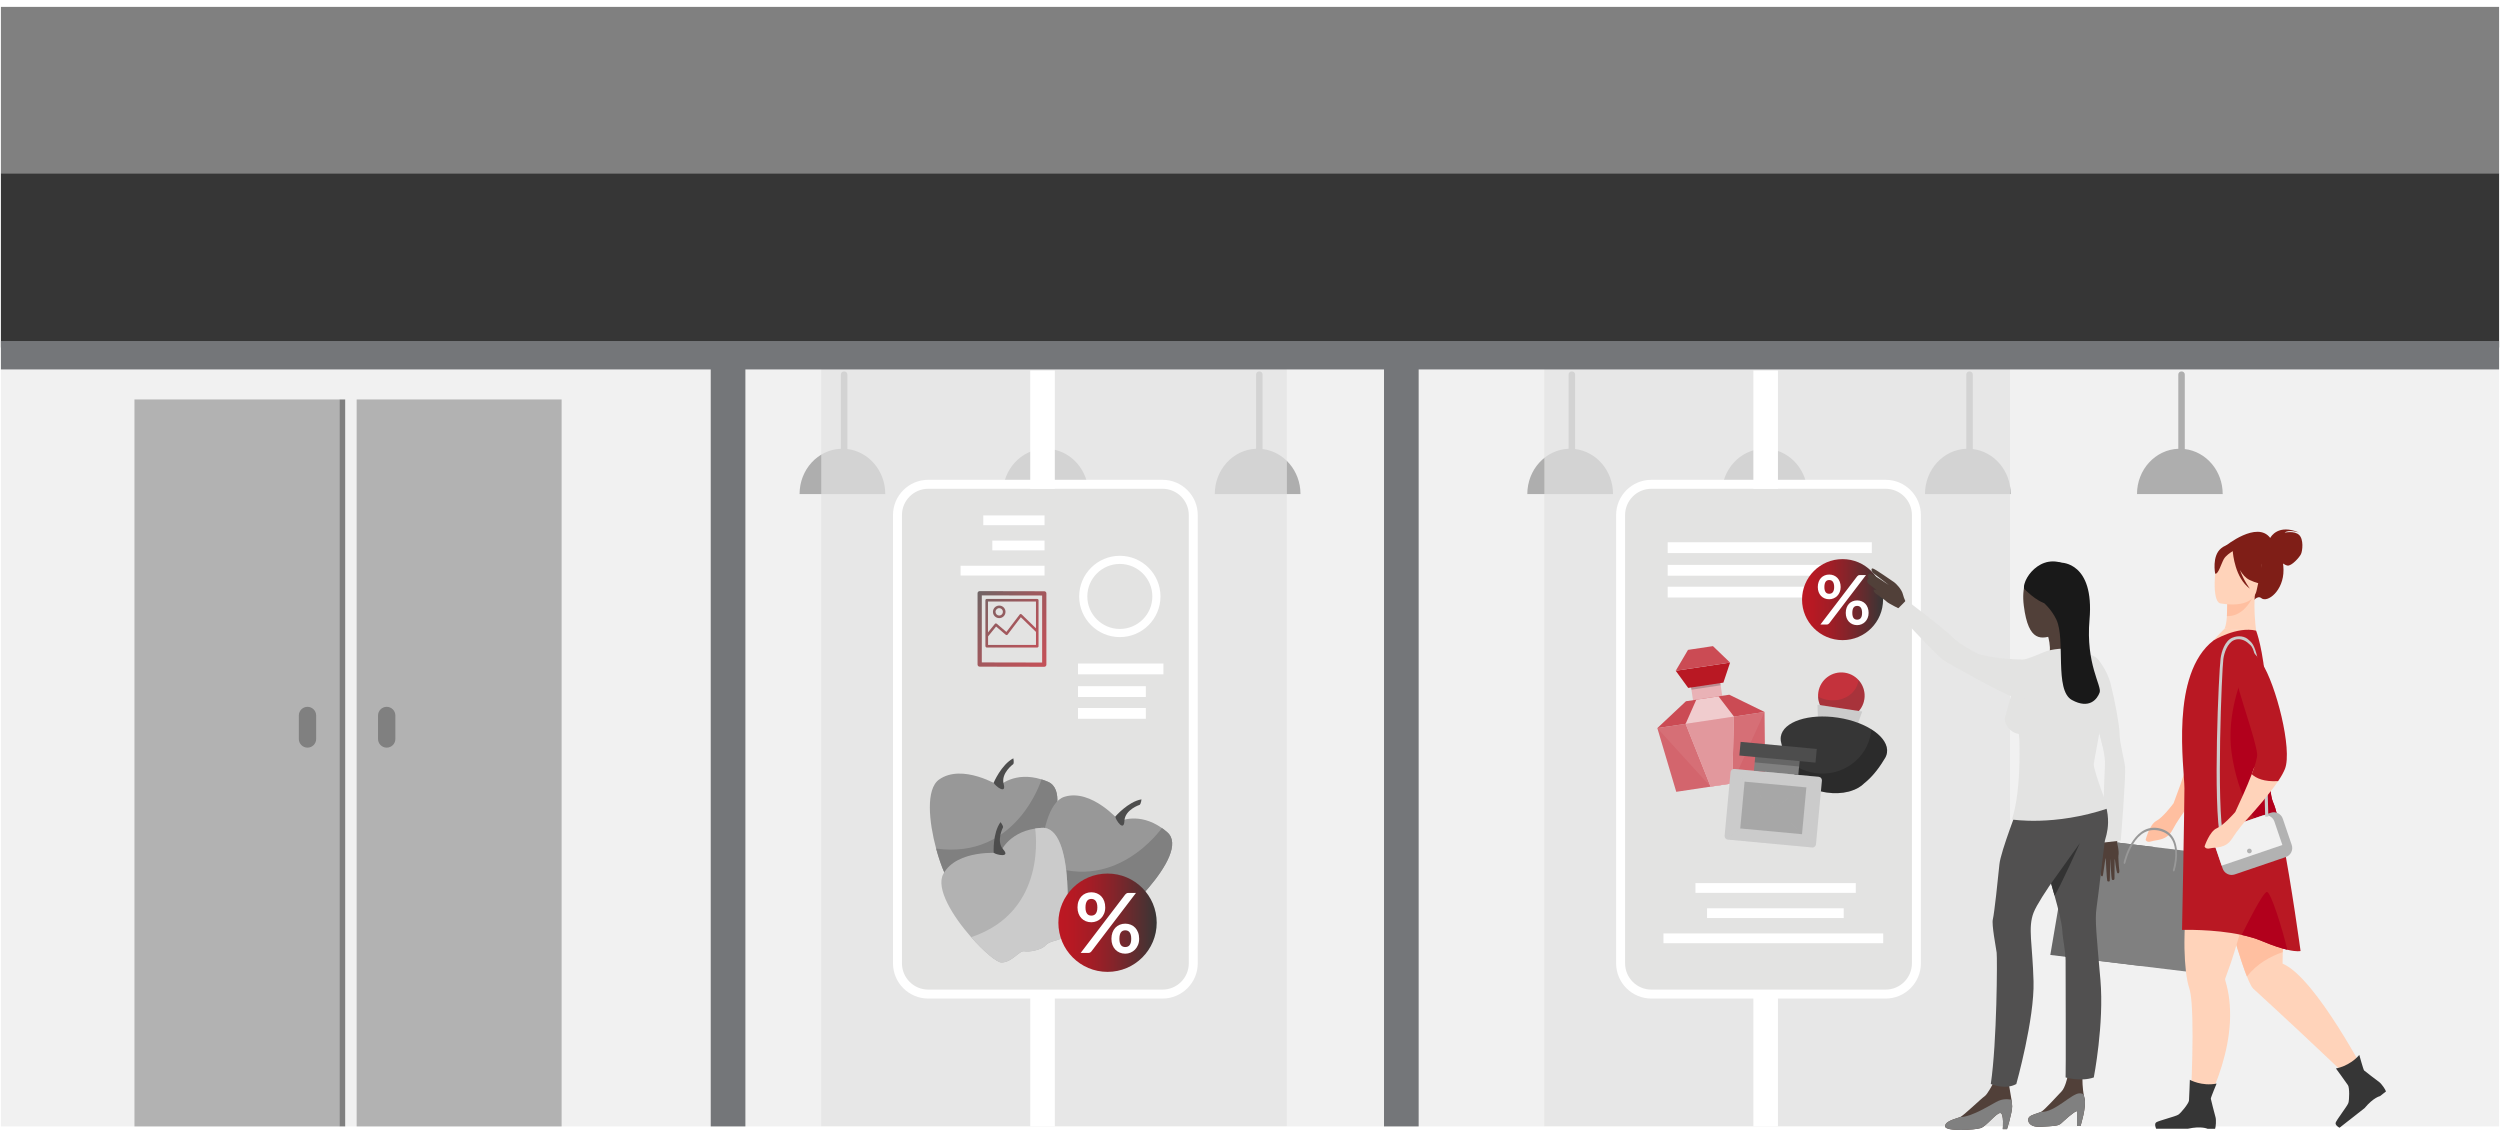
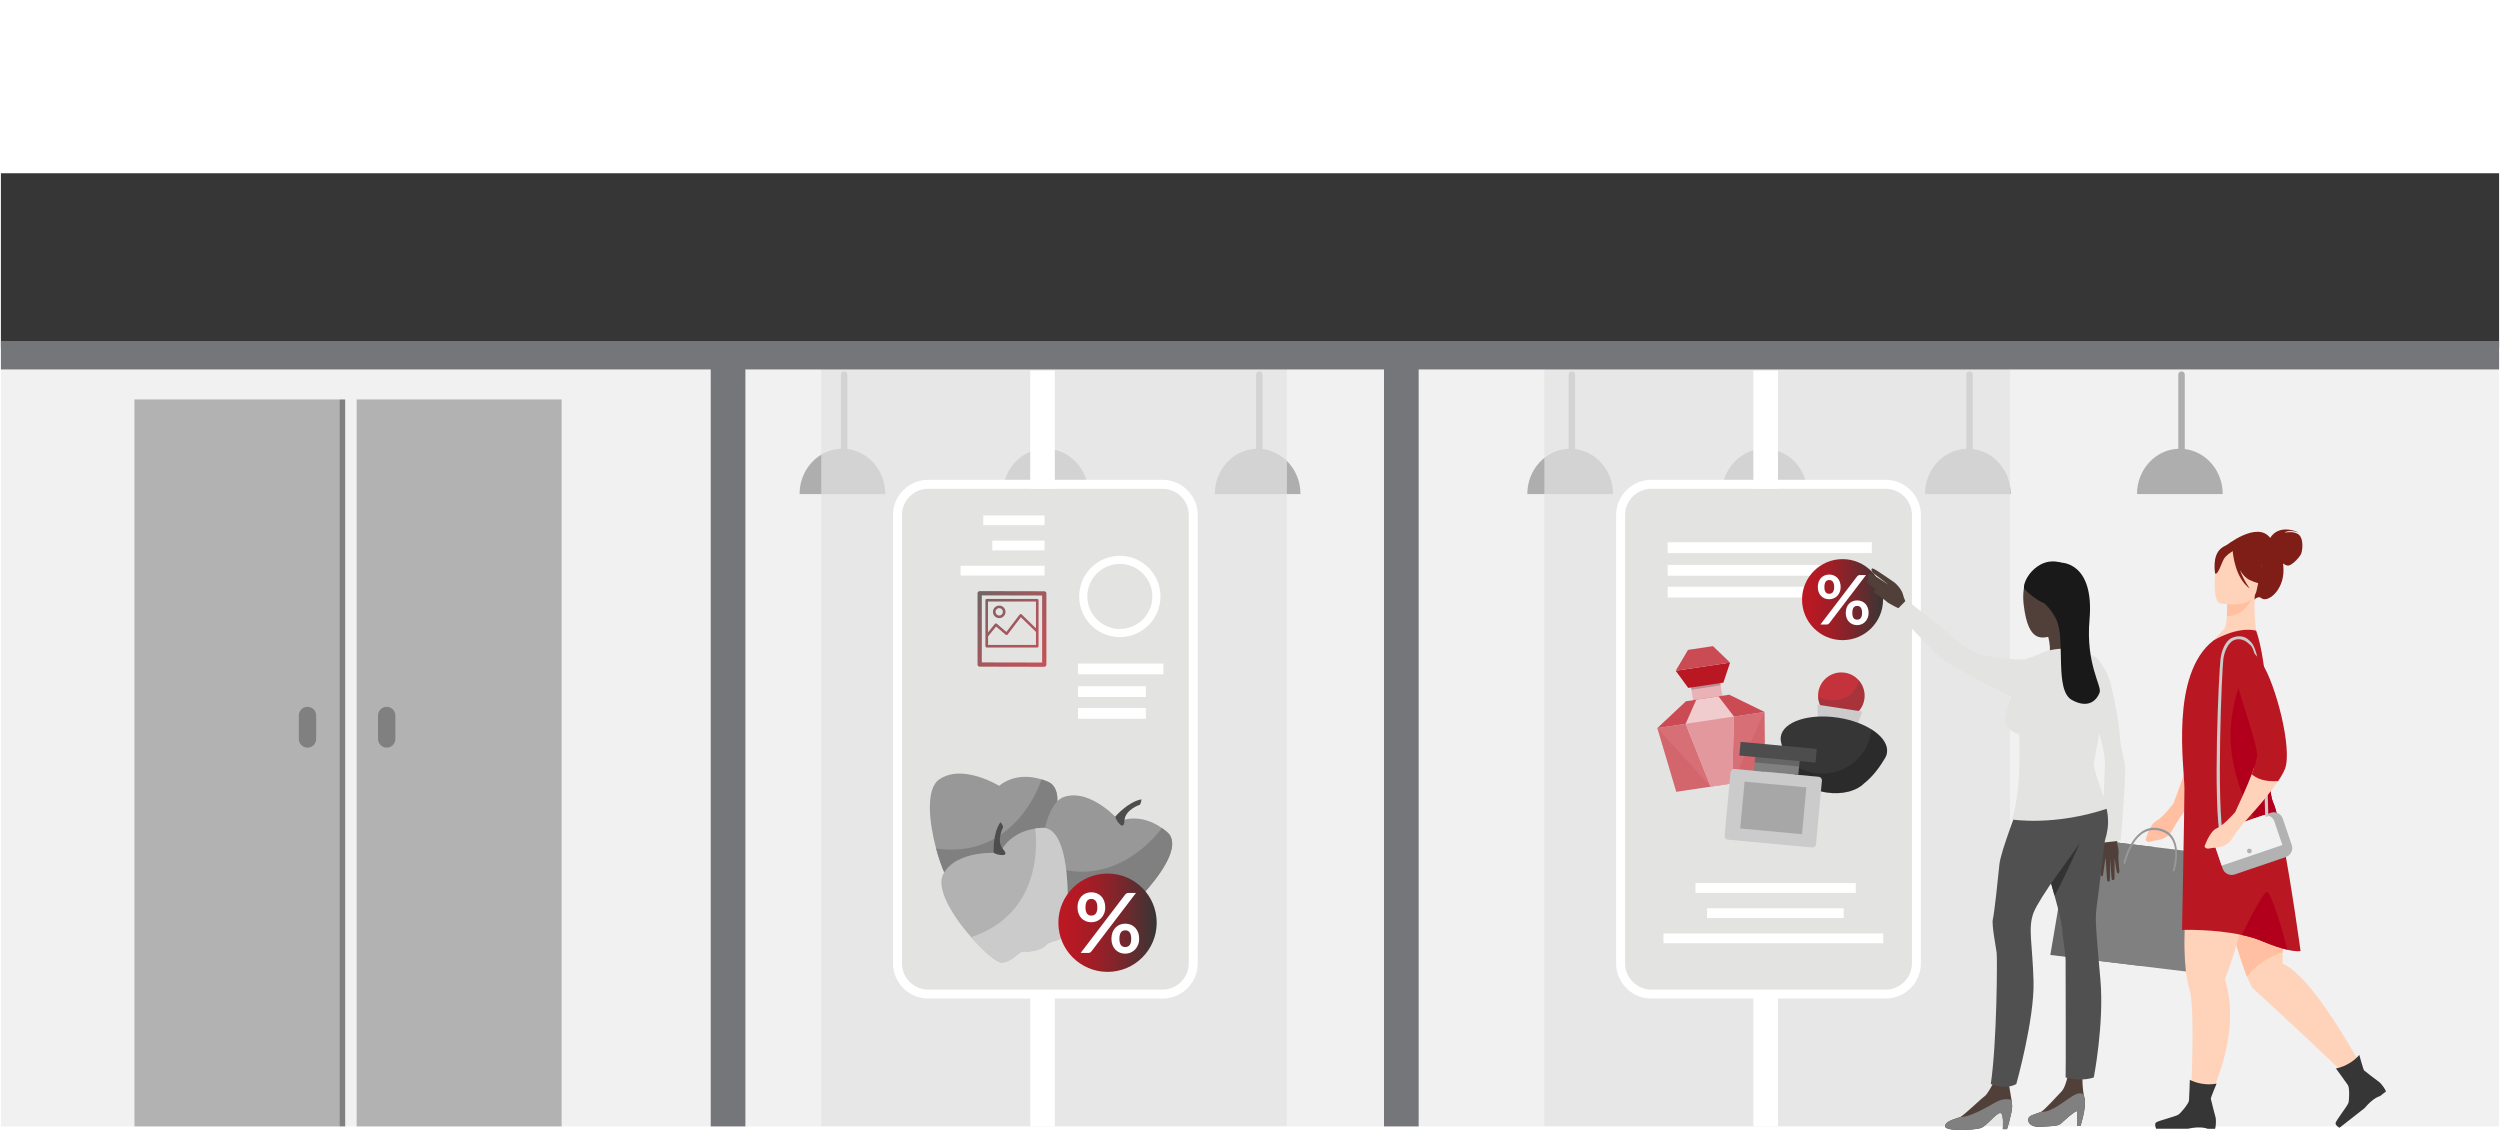
<svg xmlns="http://www.w3.org/2000/svg" xmlns:xlink="http://www.w3.org/1999/xlink" id="Layer_1" viewBox="0 0 1000 452">
  <defs>
    <style>.cls-1{fill:#f0ccce;}.cls-2{clip-path:url(#clippath-21);}.cls-3{fill:#ffbfa0;}.cls-4{opacity:.75;}.cls-5{clip-path:url(#clippath-6);}.cls-6{clip-path:url(#clippath-7);}.cls-7{clip-path:url(#clippath-17);}.cls-8{clip-path:url(#clippath-15);}.cls-9{clip-path:url(#clippath-18);}.cls-10{clip-path:url(#clippath-4);}.cls-11{fill:#514039;}.cls-12{fill:url(#linear-gradient-2);}.cls-13{fill:#b91823;}.cls-14{clip-path:url(#clippath-9);}.cls-15{fill:#4d4d4d;}.cls-16{clip-path:url(#clippath-10);}.cls-17{fill:#fff;}.cls-18{fill:#b2001c;}.cls-19{clip-path:url(#clippath-11);}.cls-20{fill:#cb4b54;}.cls-21{fill:none;}.cls-22{fill:url(#linear-gradient-4);}.cls-23{fill:#b2b2b2;}.cls-24{fill:#d3656d;}.cls-25{fill:url(#linear-gradient-3);}.cls-26{opacity:.72;}.cls-27{clip-path:url(#clippath-1);}.cls-28{fill:url(#linear-gradient-5);}.cls-29{fill:#ffd3ba;}.cls-30{fill:#363636;}.cls-31{isolation:isolate;}.cls-32{clip-path:url(#clippath-5);}.cls-33{clip-path:url(#clippath-20);}.cls-34{clip-path:url(#clippath-8);}.cls-35{fill:#f1f1f1;}.cls-36{fill:#666;}.cls-37{clip-path:url(#clippath-3);}.cls-38{fill:#cbcbcb;}.cls-39{clip-path:url(#clippath-12);}.cls-40{fill:#515050;}.cls-41{clip-path:url(#clippath-14);}.cls-42{fill:#c4323c;}.cls-43{fill:#333;}.cls-44{clip-path:url(#clippath-19);}.cls-45{fill:#1a1a1a;}.cls-46{fill:#e9b2b6;}.cls-47{fill:#e2989d;}.cls-48{fill:#191919;}.cls-49{fill:#7f1e17;}.cls-50{fill:#e3e3e2;}.cls-51{clip-path:url(#clippath-16);}.cls-52{clip-path:url(#clippath-2);}.cls-53{fill:gray;}.cls-54{fill:#747679;}.cls-55{opacity:.7;}.cls-56{clip-path:url(#clippath-13);}.cls-57{fill:url(#linear-gradient);}.cls-58{mix-blend-mode:overlay;opacity:.2;}.cls-59{clip-path:url(#clippath);}.cls-60{fill:#989898;}</style>
    <clipPath id="clippath">
      <rect class="cls-21" x=".364" y="0" width="999.272" height="450.561" />
    </clipPath>
    <clipPath id="clippath-1">
      <rect class="cls-21" x="610.926" y="148.591" width="34.279" height="49.024" />
    </clipPath>
    <clipPath id="clippath-2">
      <rect class="cls-21" x="319.83" y="148.591" width="200.361" height="49.024" />
    </clipPath>
    <clipPath id="clippath-3">
      <rect class="cls-21" x="688.72" y="148.591" width="200.361" height="49.024" />
    </clipPath>
    <clipPath id="clippath-4">
      <rect class="cls-21" x="328.487" y="147.398" width="186.264" height="310.506" />
    </clipPath>
    <clipPath id="clippath-5">
      <rect class="cls-21" x="391.02" y="236.452" width="27.534" height="30.259" />
    </clipPath>
    <clipPath id="clippath-6">
      <path class="cls-21" d="M417.706,236.502l-25.836-.055c-.225,0-.439.089-.6.25-.163.161-.25.375-.25.602v28.517c0,.468.381.848.85.85l25.834.053c.227,0,.441-.089.6-.248.163-.161.25-.375.25-.602v-28.517c0-.468-.381-.85-.848-.85M416.852,238.202v26.813l-24.13-.051v-26.813l24.13.051Z" />
    </clipPath>
    <linearGradient id="linear-gradient" x1="-478" y1="4338.181" x2="-476.106" y2="4338.181" gradientTransform="translate(109362.542 -11728.508) rotate(-90) scale(25.116 -25.116)" gradientUnits="userSpaceOnUse">
      <stop offset="0" stop-color="#bd1823" />
      <stop offset="0" stop-color="#bd1823" />
      <stop offset=".136" stop-color="#b61923" />
      <stop offset=".33" stop-color="#a31d26" />
      <stop offset=".56" stop-color="#84242a" />
      <stop offset=".815" stop-color="#592e30" />
      <stop offset="1" stop-color="#363636" />
    </linearGradient>
    <clipPath id="clippath-7">
      <path class="cls-21" d="M399.691,247.249c.668,0,1.299-.259,1.772-.733.475-.473.737-1.104.739-1.774.002-.67-.259-1.301-.733-1.776s-1.104-.738-1.774-.74h-.002c-1.384,0-2.511,1.125-2.515,2.509,0,.672.261,1.303.735,1.778.473.475,1.104.737,1.774.737h.004ZM398.21,244.737c0-.816.667-1.479,1.481-1.479.396,0,.767.155,1.045.436.28.28.434.653.432,1.047,0,.396-.155.767-.434,1.045-.28.278-.651.432-1.045.432h-.004c-.394,0-.765-.153-1.043-.434-.28-.28-.434-.651-.434-1.047h.002Z" />
    </clipPath>
    <linearGradient id="linear-gradient-2" x1="-477.998" y1="4338.147" x2="-476.105" y2="4338.147" gradientTransform="translate(109356.171 -11730.866) rotate(-90.002) scale(25.116 -25.116)" xlink:href="#linear-gradient" />
    <clipPath id="clippath-8">
      <path class="cls-21" d="M394.707,259.005h20.195c.286,0,.517-.229.517-.515v-18.388c0-.284-.231-.515-.517-.515h-20.223c-.286,0-.517.231-.517.515v18.254c0,.062.013.123.034.18.025.263.242.47.511.47M414.387,257.84v.133h-19.163v-3.407l3.2-3.956,3.882,3.3c.108.091.25.136.39.119.14-.013.269-.087.356-.201l5.287-6.936,6.048,5.868v5.079h0ZM395.193,240.618h19.193v10.706l-5.747-5.577c-.106-.102-.25-.155-.398-.144-.146.011-.282.085-.371.203l-5.311,6.966-3.87-3.291c-.106-.091-.244-.134-.382-.121s-.265.081-.354.189l-2.759,3.412s0-12.344,0-12.344Z" />
    </clipPath>
    <linearGradient id="linear-gradient-3" x1="-477.979" y1="4338.146" x2="-476.085" y2="4338.146" gradientTransform="translate(109361.872 -11727.999) rotate(-89.999) scale(25.116 -25.116)" xlink:href="#linear-gradient" />
    <clipPath id="clippath-9">
      <path class="cls-21" d="M423.349,369.085c0,10.861,8.805,19.666,19.668,19.666s19.666-8.805,19.666-19.666-8.805-19.666-19.666-19.666-19.668,8.805-19.668,19.666Z" />
    </clipPath>
    <linearGradient id="linear-gradient-4" x1="-473.98" y1="4346.737" x2="-472.086" y2="4346.737" gradientTransform="translate(10269.082 90659.498) scale(20.772 -20.772)" xlink:href="#linear-gradient" />
    <clipPath id="clippath-10">
      <rect class="cls-21" x=".364" y="1.894" width="999.272" height="448.667" />
    </clipPath>
    <clipPath id="clippath-11">
      <rect class="cls-21" x="617.741" y="147.398" width="186.264" height="310.506" />
    </clipPath>
    <clipPath id="clippath-12">
      <path class="cls-21" d="M720.819,239.851c0,8.949,7.254,16.203,16.205,16.203s16.203-7.254,16.203-16.203-7.254-16.205-16.203-16.205-16.205,7.254-16.205,16.205Z" />
    </clipPath>
    <linearGradient id="linear-gradient-5" x1="-464.874" y1="4350.921" x2="-462.981" y2="4350.921" gradientTransform="translate(8677.277 74705.855) scale(17.115 -17.115)" xlink:href="#linear-gradient" />
    <clipPath id="clippath-13">
      <rect class="cls-21" x=".364" y="1.894" width="999.272" height="448.667" />
    </clipPath>
    <clipPath id="clippath-14">
      <rect class="cls-21" x="727.238" y="271.975" width="18.602" height="15.603" />
    </clipPath>
    <clipPath id="clippath-15">
      <rect class="cls-21" x="714.313" y="291.725" width="40.541" height="25.563" />
    </clipPath>
    <clipPath id="clippath-16">
      <rect class="cls-21" x="675.898" y="269.665" width="12.363" height="6.23" />
    </clipPath>
    <clipPath id="clippath-17">
      <rect class="cls-21" x="662.933" y="284.776" width="42.882" height="29.88" />
    </clipPath>
    <clipPath id="clippath-18">
      <rect class="cls-21" x="701.884" y="301.591" width="18.066" height="5.018" />
    </clipPath>
    <clipPath id="clippath-19">
      <rect class="cls-21" x="692.901" y="307.574" width="35.493" height="15.603" />
    </clipPath>
    <clipPath id="clippath-20">
      <rect class="cls-21" x="690.318" y="323.405" width="35.51" height="15.584" />
    </clipPath>
    <clipPath id="clippath-21">
      <rect class="cls-21" x="696.086" y="312.649" width="26.459" height="21.037" />
    </clipPath>
  </defs>
  <g class="cls-31">
    <g id="Layer_2">
      <g id="Layer_1-2">
-         <rect class="cls-53" x=".364" y="2.753" width="999.272" height="66.551" />
        <rect class="cls-35" x=".364" y="69.304" width="999.272" height="381.256" />
        <g class="cls-59">
          <rect class="cls-54" x="553.601" y="141.617" width="13.861" height="309.669" />
          <rect class="cls-54" x="284.294" y="141.617" width="13.861" height="309.669" />
          <rect class="cls-23" x="53.779" y="159.797" width="81.989" height="291.638" />
          <rect class="cls-53" x="135.767" y="159.797" width="2.31" height="291.583" />
          <rect class="cls-23" x="142.661" y="159.797" width="81.989" height="291.638" />
          <path class="cls-53" d="M122.998,282.727c-1.905,0-3.465,1.558-3.465,3.465v9.403c0,1.907,1.56,3.465,3.465,3.465s3.465-1.558,3.465-3.465v-9.403c0-1.907-1.56-3.465-3.465-3.465" />
          <path class="cls-53" d="M154.679,282.727c-1.905,0-3.465,1.558-3.465,3.465v9.403c0,1.907,1.56,3.465,3.465,3.465s3.465-1.558,3.465-3.465v-9.403c0-1.907-1.56-3.465-3.465-3.465" />
          <g class="cls-4">
            <g class="cls-27">
              <path class="cls-60" d="M630.042,179.617v-29.824c0-.667-.545-1.212-1.212-1.212h-.174c-.667,0-1.212.545-1.212,1.212v29.716c-9.176.348-16.517,8.318-16.517,18.108h34.281c0-9.303-6.629-16.964-15.166-18" />
            </g>
          </g>
          <g class="cls-4">
            <g class="cls-52">
              <path class="cls-60" d="M420.224,179.617v-29.824c0-.667-.545-1.212-1.212-1.212h-.174c-.667,0-1.212.545-1.212,1.212v29.716c-9.176.348-16.517,8.318-16.517,18.108h34.281c0-9.303-6.629-16.964-15.166-18" />
              <path class="cls-60" d="M505.026,179.617v-29.824c0-.667-.545-1.212-1.21-1.212h-.176c-.667,0-1.21.545-1.21,1.212v29.716c-9.178.348-16.519,8.318-16.519,18.108h34.281c0-9.303-6.629-16.964-15.166-18" />
              <path class="cls-60" d="M338.945,179.617v-29.824c0-.667-.545-1.212-1.212-1.212h-.174c-.667,0-1.212.545-1.212,1.212v29.716c-9.176.348-16.518,8.318-16.518,18.108h34.281c0-9.303-6.629-16.964-15.166-18" />
            </g>
          </g>
          <g class="cls-4">
            <g class="cls-37">
              <path class="cls-60" d="M789.114,179.617v-29.824c0-.667-.545-1.212-1.212-1.212h-.174c-.667,0-1.212.545-1.212,1.212v29.716c-9.178.348-16.517,8.318-16.517,18.108h34.281c0-9.303-6.629-16.964-15.166-18" />
              <path class="cls-60" d="M873.915,179.617v-29.824c0-.667-.545-1.212-1.21-1.212h-.176c-.667,0-1.21.545-1.21,1.212v29.716c-9.178.348-16.519,8.318-16.519,18.108h34.281c0-9.303-6.629-16.964-15.166-18" />
              <path class="cls-60" d="M707.835,179.617v-29.824c0-.667-.545-1.212-1.212-1.212h-.174c-.667,0-1.212.545-1.212,1.212v29.716c-9.176.348-16.517,8.318-16.517,18.108h34.281c0-9.303-6.629-16.964-15.166-18" />
            </g>
          </g>
          <g class="cls-55">
            <g class="cls-10">
              <rect class="cls-50" x="328.487" y="147.4" width="186.264" height="310.494" />
            </g>
          </g>
          <path class="cls-50" d="M465.003,397.632h-93.71c-6.768,0-12.306-5.539-12.306-12.306v-179.301c0-6.768,5.539-12.306,12.306-12.306h93.71c6.768,0,12.306,5.539,12.306,12.306v179.301c0,6.768-5.539,12.306-12.306,12.306" />
          <path class="cls-17" d="M465.003,399.425h-93.71c-7.773,0-14.098-6.326-14.098-14.101v-179.299c0-7.775,6.324-14.101,14.098-14.101h93.71c7.775,0,14.099,6.326,14.099,14.101v179.299c0,7.775-6.324,14.101-14.099,14.101M371.293,195.512c-5.796,0-10.511,4.715-10.511,10.513v179.299c0,5.798,4.715,10.515,10.511,10.515h93.71c5.798,0,10.513-4.717,10.513-10.515v-179.299c0-5.798-4.715-10.513-10.513-10.513h-93.71Z" />
          <rect class="cls-17" x="431.199" y="265.411" width="34.171" height="4.323" />
          <rect class="cls-17" x="431.199" y="274.473" width="27.138" height="4.319" />
          <rect class="cls-17" x="431.199" y="283.2" width="27.138" height="4.319" />
          <path class="cls-17" d="M447.933,254.841c-8.964,0-16.262-7.292-16.262-16.26s7.298-16.262,16.262-16.262,16.26,7.296,16.26,16.262-7.292,16.26-16.26,16.26M447.933,225.574c-7.171,0-13.003,5.834-13.003,13.005s5.832,13.003,13.003,13.003,13.007-5.832,13.007-13.003-5.836-13.005-13.007-13.005" />
          <rect class="cls-17" x="393.313" y="206.169" width="24.505" height="3.908" />
          <rect class="cls-17" x="396.93" y="216.239" width="20.888" height="3.906" />
          <rect class="cls-17" x="384.232" y="226.307" width="33.586" height="3.906" />
          <g class="cls-26">
            <g class="cls-32">
              <g class="cls-5">
                <rect class="cls-57" x="384.333" y="231.262" width="40.912" height="40.653" transform="translate(-50.978 390.972) rotate(-48.867)" />
              </g>
              <g class="cls-6">
                <rect class="cls-12" x="396.145" y="241.194" width="7.089" height="7.089" transform="translate(-47.568 384.772) rotate(-48.865)" />
              </g>
              <g class="cls-34">
                <rect class="cls-25" x="390.487" y="234.903" width="28.61" height="28.784" transform="translate(-49.246 390.197) rotate(-48.868)" />
              </g>
            </g>
          </g>
          <path class="cls-60" d="M407.204,355.834c-2.721.131-5.444-1.212-7.527-.305-2.09.907-6.989-.364-8.621-1.634-1.634-1.271-6.169,1.816-10.163,0-1.655-.746-4.427-6.974-6.446-14.472-2.867-10.617-4.232-23.8,1.212-27.625,9.292-6.531,24.018,2.541,24.018,2.541,0,0,6.177-5.944,16.942-2.577.827.256,1.683.566,2.562.945,12.338,5.262-9.254,43.005-11.977,43.128" />
          <path class="cls-53" d="M407.204,355.834c-2.721.131-5.444-1.212-7.527-.305-2.09.907-6.989-.364-8.621-1.634-1.634-1.271-6.169,1.816-10.163,0-1.655-.746-4.427-6.974-6.446-14.472,32.351,4.471,42.156-27.661,42.156-27.661h.015c.827.256,1.683.566,2.562.945,12.338,5.262-9.254,43.005-11.977,43.128" />
-           <path class="cls-15" d="M397.447,313.132s3.043-7.26,7.881-9.803c0,0,.364,1.574,0,2.299,0,0-5.058,3.63-3.859,7.985,1.197,4.355-3.314.852-4.022-.481" />
          <path class="cls-60" d="M442.311,370.293c-2.632-.708-4.812-2.82-7.072-2.594-2.268.225-6.544-2.484-7.709-4.192-1.166-1.71-6.431-.161-9.674-3.111-1.348-1.218-2.081-7.995-1.708-15.751.521-10.986,3.255-23.952,9.61-25.928,10.843-3.376,22.086,9.769,22.086,9.769,0,0,7.699-3.768,16.917,2.732.708.494,1.43,1.055,2.149,1.681,10.136,8.786-21.971,38.11-24.599,37.394" />
          <path class="cls-53" d="M442.311,370.293c-2.632-.708-4.812-2.82-7.072-2.594-2.268.225-6.544-2.484-7.709-4.192-1.166-1.71-6.431-.161-9.674-3.111-1.348-1.218-2.081-7.995-1.708-15.751,29.43,14.158,48.598-13.433,48.598-13.433l.015.006c.708.494,1.43,1.055,2.149,1.681,10.136,8.786-21.971,38.11-24.599,37.394" />
          <path class="cls-15" d="M446.092,326.656s5.118-5.982,10.502-6.919c0,0-.136,1.61-.703,2.189,0,0-5.927,1.907-6.118,6.419-.193,4.512-3.416-.203-3.681-1.689" />
          <path class="cls-23" d="M425.093,375.118c-2.384,1.32-5.419,1.318-6.887,3.052-1.473,1.738-6.431,2.763-8.457,2.344-2.026-.417-4.732,4.353-9.116,4.49-1.814.061-7.054-4.3-12.177-10.134-7.264-8.26-14.312-19.481-11.117-25.317,5.446-9.966,22.666-8.334,22.666-8.334,0,0,2.916-8.063,14.06-9.797.854-.138,1.761-.237,2.715-.286,13.395-.731,10.7,42.668,8.313,43.982" />
          <path class="cls-38" d="M425.093,375.118c-2.384,1.32-5.419,1.318-6.887,3.052-1.473,1.738-6.431,2.763-8.457,2.344-2.026-.417-4.732,4.353-9.116,4.49-1.814.061-7.054-4.3-12.177-10.134,30.998-10.284,25.595-43.442,25.595-43.442l.013-.006c.854-.138,1.761-.237,2.715-.286,13.395-.731,10.7,42.668,8.313,43.982" />
          <path class="cls-15" d="M397.473,341.121s-.479-7.856,2.74-12.274c0,0,1.021,1.25,1.015,2.062,0,0-2.933,5.489.066,8.868,2.999,3.376-2.596,2.229-3.821,1.344" />
        </g>
        <g class="cls-14">
          <rect class="cls-22" x="423.349" y="349.418" width="39.335" height="39.333" />
        </g>
        <g class="cls-16">
          <path class="cls-17" d="M442.093,362.974c0,.909-.15,1.727-.456,2.456-.303.733-.71,1.356-1.218,1.871-.511.513-1.104.911-1.78,1.187-.674.275-1.379.415-2.108.415-.797,0-1.532-.14-2.208-.415-.676-.276-1.259-.674-1.752-1.187-.494-.515-.879-1.138-1.153-1.871-.278-.729-.417-1.547-.417-2.456,0-.93.138-1.77.417-2.524.275-.752.659-1.39,1.153-1.909.492-.521,1.076-.922,1.752-1.204.676-.282,1.411-.422,2.208-.422s1.536.14,2.215.422c.682.282,1.271.684,1.77,1.204.498.519.884,1.157,1.163,1.909.276.754.413,1.594.413,2.524M450.084,357.809c.142-.165.311-.312.506-.445.193-.136.468-.201.822-.201h2.988l-17.835,23.397c-.142.176-.312.322-.513.439-.201.116-.443.176-.729.176h-3.058l17.82-23.366ZM438.94,362.974c0-.64-.064-1.178-.193-1.611-.127-.432-.297-.78-.513-1.045s-.47-.456-.765-.574c-.292-.116-.604-.172-.937-.172-.331,0-.644.057-.93.172-.29.117-.536.309-.738.574-.205.265-.369.614-.49,1.045-.123.434-.182.971-.182,1.611,0,.621.059,1.138.182,1.555.121.413.286.748.49,1.002.203.258.449.437.738.549.286.11.598.167.93.167.333,0,.646-.057.937-.167.295-.112.549-.292.765-.549.216-.254.386-.589.513-1.002.129-.417.193-.934.193-1.555M455.662,375.528c0,.907-.151,1.727-.456,2.456-.307.733-.712,1.354-1.223,1.871-.507.513-1.1.911-1.774,1.195-.676.28-1.379.424-2.109.424-.797,0-1.534-.144-2.208-.424-.676-.284-1.259-.682-1.753-1.195-.492-.517-.877-1.138-1.155-1.871-.275-.729-.413-1.549-.413-2.456,0-.93.138-1.77.413-2.524.278-.752.663-1.39,1.155-1.909.494-.521,1.077-.922,1.753-1.206.674-.28,1.411-.424,2.208-.424s1.536.144,2.217.424c.68.284,1.267.685,1.759,1.206.492.519.88,1.157,1.163,1.909.284.754.424,1.594.424,2.524M452.489,375.528c0-.64-.059-1.178-.182-1.611-.121-.432-.292-.78-.507-1.045-.214-.265-.47-.456-.761-.574-.295-.116-.606-.172-.939-.172-.331,0-.642.057-.93.172-.288.117-.538.309-.748.574-.21.265-.373.614-.489,1.045-.117.434-.176.971-.176,1.611,0,.619.059,1.14.176,1.562.116.418.278.757.489,1.011.21.256.46.437.748.547.288.112.598.169.93.169.333,0,.644-.057.939-.169.292-.11.547-.292.761-.547.216-.254.386-.593.507-1.011.123-.422.182-.943.182-1.562" />
          <rect class="cls-17" x="412.092" y="148.22" width="9.835" height="47.305" />
          <rect class="cls-17" x="412.092" y="396.513" width="9.835" height="60.528" />
          <g class="cls-55">
            <g class="cls-19">
              <rect class="cls-50" x="617.741" y="147.4" width="186.264" height="310.494" />
            </g>
          </g>
          <path class="cls-50" d="M754.257,397.632h-93.71c-6.768,0-12.306-5.539-12.306-12.306v-179.301c0-6.768,5.539-12.306,12.306-12.306h93.71c6.768,0,12.306,5.539,12.306,12.306v179.301c0,6.768-5.539,12.306-12.306,12.306" />
          <path class="cls-17" d="M754.257,399.425h-93.712c-7.773,0-14.098-6.326-14.098-14.101v-179.299c0-7.775,6.324-14.101,14.098-14.101h93.712c7.773,0,14.098,6.326,14.098,14.101v179.299c0,7.775-6.324,14.101-14.098,14.101M660.545,195.512c-5.796,0-10.511,4.715-10.511,10.513v179.299c0,5.798,4.715,10.515,10.511,10.515h93.712c5.796,0,10.511-4.717,10.511-10.515v-179.299c0-5.798-4.715-10.513-10.511-10.513h-93.712Z" />
          <rect class="cls-17" x="667.078" y="216.899" width="81.656" height="4.323" />
          <rect class="cls-17" x="667.078" y="225.96" width="64.852" height="4.319" />
          <rect class="cls-17" x="667.078" y="234.688" width="64.852" height="4.319" />
          <rect class="cls-17" x="678.186" y="353.238" width="64.131" height="3.908" />
          <rect class="cls-17" x="682.819" y="363.309" width="54.667" height="3.906" />
          <rect class="cls-17" x="665.38" y="373.377" width="87.903" height="3.906" />
        </g>
        <g class="cls-39">
          <rect class="cls-28" x="720.819" y="223.646" width="32.408" height="32.408" />
        </g>
        <g class="cls-56">
          <path class="cls-17" d="M736.263,234.816c0,.748-.125,1.422-.377,2.022-.25.604-.585,1.117-1.004,1.541-.42.424-.909.75-1.466.979-.557.227-1.136.343-1.736.343-.657,0-1.263-.116-1.82-.343-.557-.229-1.038-.555-1.443-.979-.407-.424-.723-.937-.951-1.541-.229-.6-.343-1.274-.343-2.022,0-.767.114-1.46.343-2.081.227-.619.543-1.146.951-1.572.405-.43.886-.759,1.443-.994.557-.231,1.163-.347,1.82-.347s1.265.116,1.825.347c.56.235,1.047.564,1.458.994.411.426.729.952.958,1.572.227.621.341,1.314.341,2.081M742.845,230.56c.119-.136.257-.259.417-.367.161-.112.386-.165.678-.165h2.462l-14.694,19.278c-.119.144-.259.265-.424.36-.165.097-.365.146-.6.146h-2.518l14.681-19.252ZM733.665,234.816c0-.528-.055-.973-.159-1.329-.104-.356-.244-.642-.422-.862-.18-.218-.388-.375-.631-.471-.241-.095-.5-.142-.773-.142-.275,0-.53.047-.767.142-.239.097-.441.254-.608.471-.169.22-.305.506-.405.862-.1.356-.15.801-.15,1.329,0,.511.049.937.15,1.278.1.343.237.619.405.827.167.212.369.36.608.453.237.091.492.136.767.136.273,0,.532-.045.773-.136.242-.093.451-.24.631-.453.178-.208.318-.485.422-.827.104-.341.159-.767.159-1.278M747.443,245.159c0,.748-.125,1.422-.377,2.024-.252.604-.585,1.115-1.007,1.541-.418.422-.905.75-1.462.985-.557.231-1.136.348-1.738.348-.657,0-1.265-.117-1.818-.348-.557-.235-1.038-.562-1.447-.985-.405-.426-.721-.937-.951-1.541-.227-.602-.341-1.276-.341-2.024,0-.765.114-1.458.341-2.079.229-.619.545-1.146.951-1.574.409-.43.89-.759,1.447-.992.553-.233,1.161-.35,1.818-.35s1.265.117,1.827.35c.56.233,1.043.562,1.449.992.405.428.727.954.958,1.574.235.621.35,1.314.35,2.079M744.828,245.159c0-.528-.049-.971-.15-1.327s-.241-.644-.418-.862c-.176-.218-.388-.375-.629-.471-.242-.097-.498-.142-.773-.142-.273,0-.53.045-.765.142-.239.097-.443.254-.617.471-.174.218-.307.506-.403.862-.095.356-.144.799-.144,1.327,0,.511.049.941.144,1.288.097.345.229.623.403.833.174.21.379.36.617.451.235.093.492.138.765.138.275,0,.53-.045.773-.138.241-.091.453-.24.629-.451.178-.21.318-.489.418-.833.1-.347.15-.776.15-1.288" />
          <path class="cls-42" d="M745.735,279.677c-.773,5.082-5.518,8.574-10.598,7.803-5.082-.773-8.576-5.516-7.803-10.598.771-5.082,5.516-8.576,10.598-7.805,5.08.773,8.576,5.518,7.803,10.6" />
          <g class="cls-58">
            <g class="cls-41">
              <path class="cls-30" d="M743.369,271.972c-.015.142-.017.282-.04.424-.774,5.096-6.154,8.506-12.018,7.614-1.488-.225-2.861-.708-4.075-1.384.159,4.382,3.405,8.171,7.898,8.852,5.082.773,9.828-2.719,10.6-7.801.441-2.907-.517-5.7-2.365-7.705" />
            </g>
          </g>
          <polygon class="cls-38" points="742.421 291.555 727.255 289.252 726.979 281.888 744.871 284.606 742.421 291.555" />
          <path class="cls-30" d="M754.337,302.613s.004-.006.006-.008h-.002c.214-.479.369-.979.447-1.498.907-5.972-7.862-12.259-19.589-14.039s-21.969,1.617-22.876,7.589c-.081.54-.081,1.085-.011,1.627v.009c.036.276.097.553.172.829.644,2.891,3.174,12.511,8.981,16.343,2.435,1.714,5.609,2.996,9.184,3.539,3.126.473,6.126.318,8.724-.339h.002s.335-.057.918-.256c2.21-.685,4.075-1.753,5.406-3.113,2.409-1.926,5.236-4.919,7.995-9.572.256-.356.468-.729.642-1.113" />
          <g class="cls-58">
            <g class="cls-8">
              <path d="M754.788,301.108c.502-3.304-1.964-6.703-6.249-9.384-.036.453-.081.905-.151,1.361-1.602,10.547-11.668,17.765-22.482,16.122-4.628-.703-8.64-2.918-11.594-6.044,1.43,3.732,3.713,8.032,7.156,10.305,2.433,1.714,5.609,2.996,9.184,3.539,3.126.473,6.126.316,8.722-.339h.004s.333-.057.918-.256c2.21-.685,4.075-1.753,5.406-3.115,2.407-1.924,5.236-4.918,7.995-9.57.256-.356.468-.729.642-1.113,0-.004.004-.006.004-.008h-.002c.216-.479.369-.979.449-1.498" />
            </g>
          </g>
          <rect class="cls-46" x="676.507" y="270.487" width="11.823" height="9.036" transform="translate(-33.355 104.738) rotate(-8.568)" />
          <g class="cls-58">
            <g class="cls-51">
              <rect x="676.172" y="270.514" width="11.823" height="4.518" transform="translate(-33.026 104.663) rotate(-8.568)" />
            </g>
          </g>
          <polygon class="cls-13" points="689.356 273.049 675.281 275.168 670.288 268.306 692.031 265.032 689.356 273.049" />
          <polygon class="cls-20" points="675.2 259.95 685.179 258.448 692.033 265.032 670.29 268.306 675.2 259.95" />
          <polygon class="cls-24" points="706.085 311.369 670.502 316.726 662.933 291.242 705.815 284.783 706.085 311.369" />
          <polygon class="cls-20" points="705.815 284.783 662.933 291.241 674.378 280.498 691.713 277.887 705.815 284.783" />
          <polygon class="cls-1" points="684.249 314.656 674.247 289.536 678.515 279.875 687.394 278.539 693.588 286.624 692.885 313.355 684.249 314.656" />
          <polygon class="cls-47" points="674.247 289.536 684.249 314.656 692.887 313.355 693.59 286.626 674.247 289.536" />
          <g class="cls-58">
            <g class="cls-7">
              <polygon class="cls-47" points="662.933 291.241 684.249 314.656 692.887 313.355 705.815 284.783 662.933 291.241" />
            </g>
          </g>
          <path class="cls-38" d="M726.394,337.718c-.072.769-.754,1.335-1.522,1.263l-33.764-3.147c-.771-.07-1.335-.754-1.263-1.521l2.373-25.466c.072-.771.752-1.335,1.522-1.263l33.764,3.145c.769.072,1.335.752,1.263,1.522l-2.373,25.466Z" />
          <rect class="cls-53" x="707.378" y="296.858" width="6.76" height="17.83" transform="translate(340.367 985.099) rotate(-84.677)" />
          <g class="cls-58">
            <g class="cls-9">
              <rect x="709.222" y="295.175" width="3.38" height="17.83" transform="translate(342.182 983.726) rotate(-84.677)" />
            </g>
          </g>
          <rect class="cls-15" x="708.478" y="285.603" width="5.489" height="30.59" transform="translate(345.642 981.139) rotate(-84.677)" />
          <g class="cls-58">
            <g class="cls-44">
              <path class="cls-38" d="M693.737,307.584c-.303-.028-.593.045-.837.191l16.413,15.393,19.079-11.994c-.225-.242-.534-.411-.89-.445l-33.766-3.145Z" />
            </g>
          </g>
          <g class="cls-58">
            <g class="cls-33">
              <path class="cls-38" d="M691.105,335.836c-.305-.028-.574-.153-.788-.341l16.252-11.462,2.723-.636,2.166.916,14.368,14.397c-.267.197-.6.305-.956.271l-33.766-3.145h0Z" />
            </g>
          </g>
          <g class="cls-58">
            <g class="cls-2">
              <rect class="cls-45" x="699.913" y="310.759" width="18.812" height="24.823" transform="translate(321.75 999.457) rotate(-84.678)" />
            </g>
          </g>
          <rect class="cls-17" x="701.346" y="148.22" width="9.835" height="47.305" />
          <rect class="cls-17" x="701.346" y="396.513" width="9.835" height="60.528" />
        </g>
        <path class="cls-3" d="M874.745,292.011c.79,2.21,1.371,4.073,1.617,5.416.256,1.409-.434,4.565-1.521,8.263-1.547,5.251-3.882,11.594-5.412,15.609,0,0-.002.004-.004.006h-.002v.004c-.657.879-4.348,5.722-6.864,7.029-2.772,1.441-4.302,7.589-4.302,7.589,0,0,.314,1.271,2.361.602,2.047-.667,6.084-.261,8.33-4.484,1.945-3.656,4.459-7.046,5.099-7.89.021-.027.042-.053.061-.072.015-.023.028-.04.044-.062.008-.009.011-.019.019-.025,3.183-4.058,8.284-10.837,11.399-16.372.324-.579.627-1.138.907-1.683l-11.733-13.929h0Z" />
        <path class="cls-29" d="M949.657,436.024l-2.958,2.772c-2.089-3.134-24.472-24.029-37.222-35.815-3.916-3.62-6.925-6.379-8.156-7.502-3.859-3.522-14.27-43.711-19.47-64.582-1.854-7.436-3.047-12.418-3.047-12.418,0,0,23.914-.46,29.301,4.919,1.825,1.822,2.998,8.061,3.749,15.921,1.769,18.549,1.18,46.137,1.18,46.137.901.377,1.841.913,2.806,1.587,14.007,9.805,33.815,48.981,33.815,48.981" />
        <path class="cls-30" d="M934.373,427.387s5.417-.839,9.345-5.416c0,0,1.621,5.906,1.913,6.196.293.288,5.118,3.988,6.05,4.66s2.501,2.971,2.717,3.751l-2.382,1.865s-2.64.53-6.181,4.802l-10.021,7.849s-1.841-.926-1.558-1.992,4.662-6.658,5.082-7.896c.42-1.238.5-6.116-.131-7.091-.629-.975-4.834-6.728-4.834-6.728" />
        <path class="cls-3" d="M913.1,380.853c-4.891,1.668-10.297,4.598-14.33,9.735-4.781-12.058-12.626-42.459-16.919-59.691,2.198-.82,5.221-.882,9.341.028,8.563,1.894,15.393,4.919,20.662,8.396,1.327,13.91,1.327,32.904,1.246,41.531" />
        <polygon class="cls-36" points="828.148 334.76 820.123 381.98 856.027 386.324 861.774 338.829 828.148 334.76" />
        <polygon class="cls-53" points="834.381 335.514 831.876 383.459 887.272 390.162 888.327 342.041 834.381 335.514" />
        <path class="cls-60" d="M863.092,331.198c-5.249-.801-8.648,2.865-10.596,6.146-2.161,3.639-3.005,7.487-3.041,7.65-.053.256.059.504.252.553.195.049.396-.114.453-.369.008-.038.846-3.842,2.918-7.322,2.736-4.601,6.237-6.493,10.401-5.628,2.829.589,4.777,2.144,5.792,4.617,1.897,4.632-.083,11.034-.104,11.098-.078.248.011.513.197.595.186.08.4-.053.477-.301.087-.278,2.132-6.872.083-11.878-1.115-2.723-3.227-4.425-6.273-5.06-.187-.04-.375-.072-.559-.1" />
        <polygon class="cls-15" points="831.859 335.254 826.118 382.705 831.884 383.402 834.381 335.516 831.859 335.254" />
        <path class="cls-49" d="M908.088,215.182c.257-.496,3.213-5.756,11.64-2.13,0,0-4.306-1.437-5.857.023,0,0,3.821-.905,5.747.873,1.924,1.778,1.384,6.366.784,7.675-.602,1.308-3.838,4.918-5.44,4.598-.608-.121-1.218-.453-1.74-.818.102.776.165,1.611.178,2.515.106,8.351-6.436,13.38-8.89,11.325-1.575-1.318-3.528,1.507-3.528,1.507l-10.791-22.355s12.664-10.242,17.898-3.211" />
        <path class="cls-29" d="M902.436,252.246c-.29-2.407-.947-7.892-.496-14.764l-.854,1.439-10.18,1.367s.032,3.181-.146,6.162c-.138,2.331-.418,3.725-.918,5.02-.79.064,12.126.89,12.594.776" />
        <path class="cls-3" d="M890.906,240.291s.032,3.179-.146,6.162c5.637.189,8.93-4.76,10.326-7.529l-10.18,1.367Z" />
        <path class="cls-29" d="M888.013,241.321s13.041,2.821,14.673-5.327c1.632-8.148,4.414-13.27-3.842-15.417-8.258-2.145-10.504.638-11.71,3.225-1.206,2.587-2.471,16.574.879,17.519" />
        <path class="cls-49" d="M888.427,219.348c2.511-2.049,3.931-1.206,4.641-.299,7.934-2.505,11.384,4.225,11.384,4.225-.29,6.022,3.261,10.212,3.261,10.212,0,0-2.679.998-7.894-1.511-1.594-.767-2.855-2.259-3.842-3.959,1.483,4.172,3.975,7.463,3.975,7.463-5.961-4.344-6.779-14.003-6.849-15.022-.941.559-2.825,1.803-3.609,3.234-1.066,1.947-2.212,6.16-3.427,5.766,0,0-1.405-7.036,2.361-10.108" />
        <path class="cls-29" d="M889.842,251.472s-16.105,14.662-16.073,31.17c.013,6.747.464,17.137,1.254,20.288.788,3.153,1.411,20.634,1.411,20.634l30.276,3.098s-7.421-11.121-3.791-34.209c3.632-23.088-.483-40.204-.483-40.204l-12.594-.776h0Z" />
        <path class="cls-29" d="M891.684,399.686c-.305-2.505-.812-5.005-1.56-7.466-.085-.286-.119-.581-.015-.86,0,0,0-.004.004-.008.339-.913,1.183-3.2,2.297-6.431,3.073-8.913,11.373-39.543,13.584-46.689,4.529-14.639-1.023-22.55-1.023-22.55,0,0-21.234,2.623-28.047-1.077,0,0-3.441,52.467-3.138,64.869.163,6.561.729,12.183,1.924,15.828.411,1.252.704,3.249.909,5.753,1.206,14.753-.729,47.017-.729,47.017l2.287,1.636s16.504-25.412,13.507-50.022" />
        <path class="cls-13" d="M920.222,380.402s-1.308.436-5.285-.502c-2.365-.555-5.673-1.592-10.212-3.494-2.454-1.028-5.213-1.823-8.053-2.435-11.272-2.426-23.857-2.005-23.857-2.005,0,0,.956-48.382.956-56.581s-5.887-45.752,11.668-59.23c0,0,9.248-5.709,16.997-3.906,0,0,2.854,6.966,4.043,23.349.085,1.176.165,2.403.231,3.679.882,16.928.337,36.824,2.528,41.628,1.108,2.426,2.416,7.877,3.738,14.544,3.575,18.03,7.247,44.953,7.247,44.953" />
        <path class="cls-18" d="M912.975,335.448c-.28.08-.572.1-.873.066-9.379-1.077-17.317-18.686-19.47-34.451-2.155-15.768,4.363-30.274,4.363-30.274l9.483,4.81c.085,1.176.165,2.403.231,3.679.882,16.928.337,36.824,2.528,41.626,1.108,2.426,2.416,7.877,3.738,14.544" />
        <path class="cls-23" d="M916.7,338.011l-3.59-10.549c-.67-1.969-2.831-3.033-4.8-2.363l-3.34,1.136s-.013.004-.021.006l-17.116,5.825c-1.969.672-3.033,2.831-2.363,4.802l3.592,10.551c.67,1.971,2.831,3.033,4.8,2.363l17.116-5.825s.011-.006.019-.008l3.34-1.136c1.971-.67,3.033-2.831,2.363-4.802" />
        <path class="cls-35" d="M909.751,328.606c-.67-1.971-2.831-3.033-4.802-2.363l-17.116,5.825c-1.969.67-3.033,2.831-2.363,4.802l3.196,9.39,24.281-8.262-3.196-9.392h0Z" />
        <path class="cls-23" d="M900.65,340.087c-.169-.494-.706-.759-1.201-.591-.494.169-.759.706-.591,1.201s.706.759,1.201.591c.494-.169.759-.706.591-1.201" />
        <path class="cls-38" d="M888.213,335.86c-3.143-14.399-.697-66.93.027-72.482.352-2.708,1.67-7,4.652-8.279,2.416-1.036,5.094-.659,6.608.88,1.466,1.488,4.719,1.699,6.58,36.495.909,17.021,1.255,34.004,1.259,34.173l-1.263.025c0-.169-.348-17.131-1.257-34.131-.532-9.977-1.153-18.012-1.842-23.882-1.201-10.21-2.382-10.176-3.674-11.378-1.318-1.227-3.588-2.13-5.677-1.235-2.676,1.148-3.961,5.139-4.283,7.516-.591,4.359-2.89,58.329.102,72.029l-1.233.269h0Z" />
        <path class="cls-29" d="M913.242,309.144c-4.749.328-8.669-.829-11.551-2.214-.292.863-.625,1.788-.99,2.748-1.945,5.115-4.768,11.259-6.599,15.141-.693.793-4.772,5.374-7.396,6.489-2.876,1.221-4.876,7.231-4.876,7.231,0,0,.214,1.291,2.306.784,2.092-.506,6.086.21,8.654-3.825,2.342-3.685,5.294-7.027,5.791-7.58,3.488-3.798,9.125-10.187,12.67-15.482.782-1.165,1.46-2.274,1.992-3.293" />
        <path class="cls-30" d="M875.941,431.932s4.783,2.681,10.695,1.498c0,0-2.365,5.648-2.312,6.058.053.407,1.57,6.294,1.888,7.398.32,1.102.138,3.882-.172,4.63h-3.026s-2.403-1.212-7.826-.03h-12.729s-.879-1.863,0-2.528c.88-.667,7.775-2.369,8.871-3.085,1.094-.714,4.164-4.507,4.268-5.662.106-1.157.343-8.279.343-8.279" />
        <path class="cls-13" d="M913.977,307.565c-.559,1.403-1.521,3.075-2.729,4.872-5.666.36-8.816-1.157-10.547-2.759,1.371-3.602,2.304-6.694,2.157-8.12-.64-6.067-7.127-23.168-9.426-34.003-1.094-5.166-1.24-8.907.653-9.362,0,0,4.338-1.634,9.678,5.584.299.403.602.835.905,1.297,5.745,8.707,12.376,34.76,9.309,42.49" />
        <path class="cls-18" d="M914.935,379.901c-2.365-.555-5.673-1.592-10.21-3.494-2.454-1.028-5.213-1.823-8.055-2.435,1.911-3.887,8.383-16.839,10.038-17.195,1.608-.348,6.442,15.508,8.228,23.124" />
        <rect class="cls-30" x=".364" y="69.304" width="999.272" height="69.687" />
        <rect class="cls-54" x=".364" y="136.404" width="999.272" height="11.369" />
        <path class="cls-11" d="M843.219,333.647s-.449,2.446-1.822,2.806c-1.168.307-2.454,1.547-2.852,1.928-.53.511-2.744,1.467-2.106,2.144.636.676,3.723-1.403,4.456-1.71.735-.305-.316,3.092-.019,3.867.295.773,6.025,2.195,6.476-.222.453-2.418-.661-5.296-.496-5.705s.398-1.746.398-1.746l-4.035-1.361h0Z" />
        <path class="cls-11" d="M840.848,342.092s-.892,7.489-.534,8.038c.358.547.769.572.88-.125.114-.695,1.07-7.211,1.07-7.211,0,0,.436,9.042.631,9.555.114.301.903.396.996.028.097-.369.178-9.354.178-9.354,0,0,.42,8.443.712,8.824.256.331,1,.237,1.011-.392.013-.627.064-8.483.064-8.483,0,0,.693,6.124,1.13,6.3.267.11.943.223.716-1.352s-.377-5.347-.377-5.347l-6.478-.481h0Z" />
        <path class="cls-11" d="M762.784,241.762s-1.231-2.295-1.651-4.13c-.42-1.833-2.708-4.274-3.639-4.855-.934-.578-7.69-5.419-8.472-5.419s-.33,1.503.348,1.941c.674.437,6.164,4.713,6.164,4.713,0,0-6.828-4.711-7.542-4.582-.714.127-1.221,1.034-.456,1.967,0,0-1.555,1.023.066,2.27l3.227,2.494s-1.897-.987-1.193.538c.375.812,4.344,3.179,4.98,3.905.636.725,5.645,3.164,5.645,3.164l2.524-2.005Z" />
        <path class="cls-11" d="M802.801,451.657h-1.695s.566-6.395-1.002-6.457c-1.566-.064-5.453,5.202-7.771,6.018-2.32.814-14.228,1.502-14.291-.689-.064-2.195,4.573-3.073,6.014-3.698,1.443-.627,8.464-7.459,9.718-8.273,1.254-.816,3.321-4.954,3.321-4.954h6.393s.703,3.473,1.106,6.275c.148,1.038.257,1.981.273,2.624.062,2.384-2.066,9.153-2.066,9.153" />
        <path class="cls-11" d="M832.211,450.392h-1.409v-5.951c-1.176.1-5.128,3.836-6.349,4.918-1.219,1.081-2.897,1.034-8.046,1.361-5.149.326-5.631-2.755-4.819-3.802.816-1.051,3.45-1.509,4.819-2.164,1.371-.655,6.777-6.752,8.22-8.195,1.441-1.443,2.318-5.573,2.318-5.573l6.018.525s-.038,3.78.648,6.949c.004.009.004.017.006.025.059.271.123.536.193.793.894,3.297-1.598,11.115-1.598,11.115" />
        <path class="cls-11" d="M818.137,251.493s2.937,6.196,1.369,11.263c0,0,9.036-1.233,9.305-2.289.269-1.055-1.13-10.557-.087-13.469,1.043-2.914-10.587,4.495-10.587,4.495" />
        <path class="cls-50" d="M817.925,260.703s-5.23,2.248-7.618,2.937c-2.386.691-7.288,3.397-6.237,12.17,1.051,8.771,3.117,16.294,3.94,20.038.824,3.742,1.178,13.393.621,18.135,0,0,13.088,2.231,27.989-2.028,0,0-3.259-7.781-3.34-9.85-.08-2.068,7.559-19.697,7.779-22.406.218-2.713,1.149-14.669-3.098-16.991-4.247-2.318-7.523-1.734-9.326-2.78-1.805-1.043-8.264-.244-10.71.776" />
        <path class="cls-50" d="M817.947,274.348s2.007-10.536-8.205-10.519c-8.979.013-17.462-1.687-18.884-2.479-1.424-.79-6.913-3.49-9.799-6.455-2.884-2.965-18.51-14.847-18.51-14.847l-4.319,4.367s16.485,17.902,19.142,19.646c2.659,1.742,24.972,14.204,27.803,14.597,2.831.396,10.782,2.554,12.772-4.31" />
        <path class="cls-50" d="M850.043,306.902c.307,3.711-1.714,29.331-1.714,29.331l-7.264.837s.517-25.304.924-31.14c.119-1.721-.28-4.355-.898-7.213h0c-.394-1.816-.879-3.721-1.377-5.537-1.375-5.02-2.855-9.379-2.855-9.379,0,0-8.133-21.161,2.072-20.303,0,0,3.791,3.91,5.397,10.326s3.442,16.029,3.514,19.862c.068,3.831,1.977,10.487,2.2,13.215" />
        <path class="cls-40" d="M810.383,313.774s-2.342,5.542-2.551,6.944-7.555,19.695-8.067,25.05c-.519,5.412-2.068,19.856-2.621,21.924-.551,2.07,1.24,11.306,1.519,13.378.275,2.066.136,35.851-2.346,52.537,0,0,5.791,2.481,10.204,0,0,0,7.309-26.063,6.894-41.094-.413-15.031-2.32-21.373.011-27.441,2.335-6.067,15.985-24.27,17.366-26.197,1.377-1.931,10.015-12.6,1.835-24.158-8.178-11.556-22.245-.941-22.245-.941" />
        <path class="cls-40" d="M838.615,363.139c-.725,4.829.036,11.17,1.553,28.822,1.519,17.65-2.653,39.022-2.653,39.022-5.239,1.793-11.274,0-11.274,0,.14-1.24,0-43.024,0-46.746s-1.07-7.949-1.343-12.223c-.187-2.912-1.543-8.282-3.068-13.762-.456-1.642-.93-3.293-1.39-4.891h0c-.257-.898-.509-1.78-.756-2.63-2.147-7.447-5.035-36.201-5.035-36.201,0,0,16.002-12.889,23.796-.756,7.79,12.134,3.789,20.96,3.514,22.477-.275,1.519-2.621,22.064-3.346,26.889" />
        <path class="cls-50" d="M807.603,292.085s1.422,22.846-2.831,35.701c0,0,16.9,2.818,38.458-4.448,0,0-5.929-15.357-5.724-17.758.205-2.399,6.444-30.363,3.448-36.618-2.994-6.258-32.287,2.623-33.351,23.122" />
        <path class="cls-11" d="M821.407,226.025c-3.863-.157-13.728,1.339-11.89,16.209,1.837,14.866,7.203,13.579,12.522,11.604,5.317-1.975,10.945-13.997,10.719-17.091-.223-3.096-.33-10.276-11.352-10.721" />
        <path class="cls-48" d="M809.572,235.362s4.715,5.192,9.15,6.194c0,0,3.776,5.732,9.714,6.832,0,0,11.57-12.789.47-20.971s-19.733,3.386-19.333,7.945" />
        <path class="cls-11" d="M817.756,239.562c.085-.826,1.776-2.617,3.304-.862,1.53,1.755-.701,6.271-1.663,6.342s-1.967-2.346-1.642-5.48" />
        <path class="cls-43" d="M831.98,337.209c-.125.275-8.099,17.974-10.149,21.045-.458-1.644-.93-3.295-1.39-4.893h0s11.272-15.764,11.539-16.152" />
        <path class="cls-50" d="M841.448,280.574s.564,11.246-.356,18.142c-.394-1.814-.879-3.719-1.377-5.535.04-.259,1.585-10.833,1.733-12.607" />
        <path class="cls-50" d="M806.241,271.841s-3.458,12.34-4.187,14.931c-.949,3.365,3.84,8.322,7.739,6.376,3.901-1.945-3.552-21.306-3.552-21.306" />
        <path class="cls-53" d="M832.211,450.392h-1.409v-5.951c-1.176.1-5.128,3.836-6.349,4.918-1.219,1.081-2.897,1.034-8.046,1.361-5.149.326-5.631-2.755-4.819-3.802.816-1.051,3.45-1.509,4.819-2.164,5.508.293,12.227-7.447,15.453-7.43,1.712.008,1.697.958,1.75,1.136.004.009.004.017.006.025.059.271.123.536.193.793.894,3.297-1.598,11.115-1.598,11.115" />
        <path class="cls-53" d="M802.801,451.657h-1.695s.566-6.395-1.002-6.457c-1.566-.064-5.453,5.202-7.771,6.018-2.32.814-14.228,1.502-14.291-.689-.064-2.195,4.573-3.073,6.014-3.698,4.914-.011,12.901-5.417,15.379-6.514,2.475-1.094,5.158-.437,5.158-.437.148,1.038.257,1.981.273,2.624.062,2.384-2.066,9.153-2.066,9.153" />
        <path class="cls-48" d="M824.384,225.061s13.444-.309,11.424,22.791c-1.551,17.758,4.976,26.527,4.058,29.115-.92,2.589-4.073,6.913-11.13,3.011-7.059-3.901-2.412-24.249-6.203-32.168-3.793-7.917-12.117-11.587-12.117-11.587,0,0,1.462-13.482,13.969-11.163" />
      </g>
    </g>
  </g>
</svg>